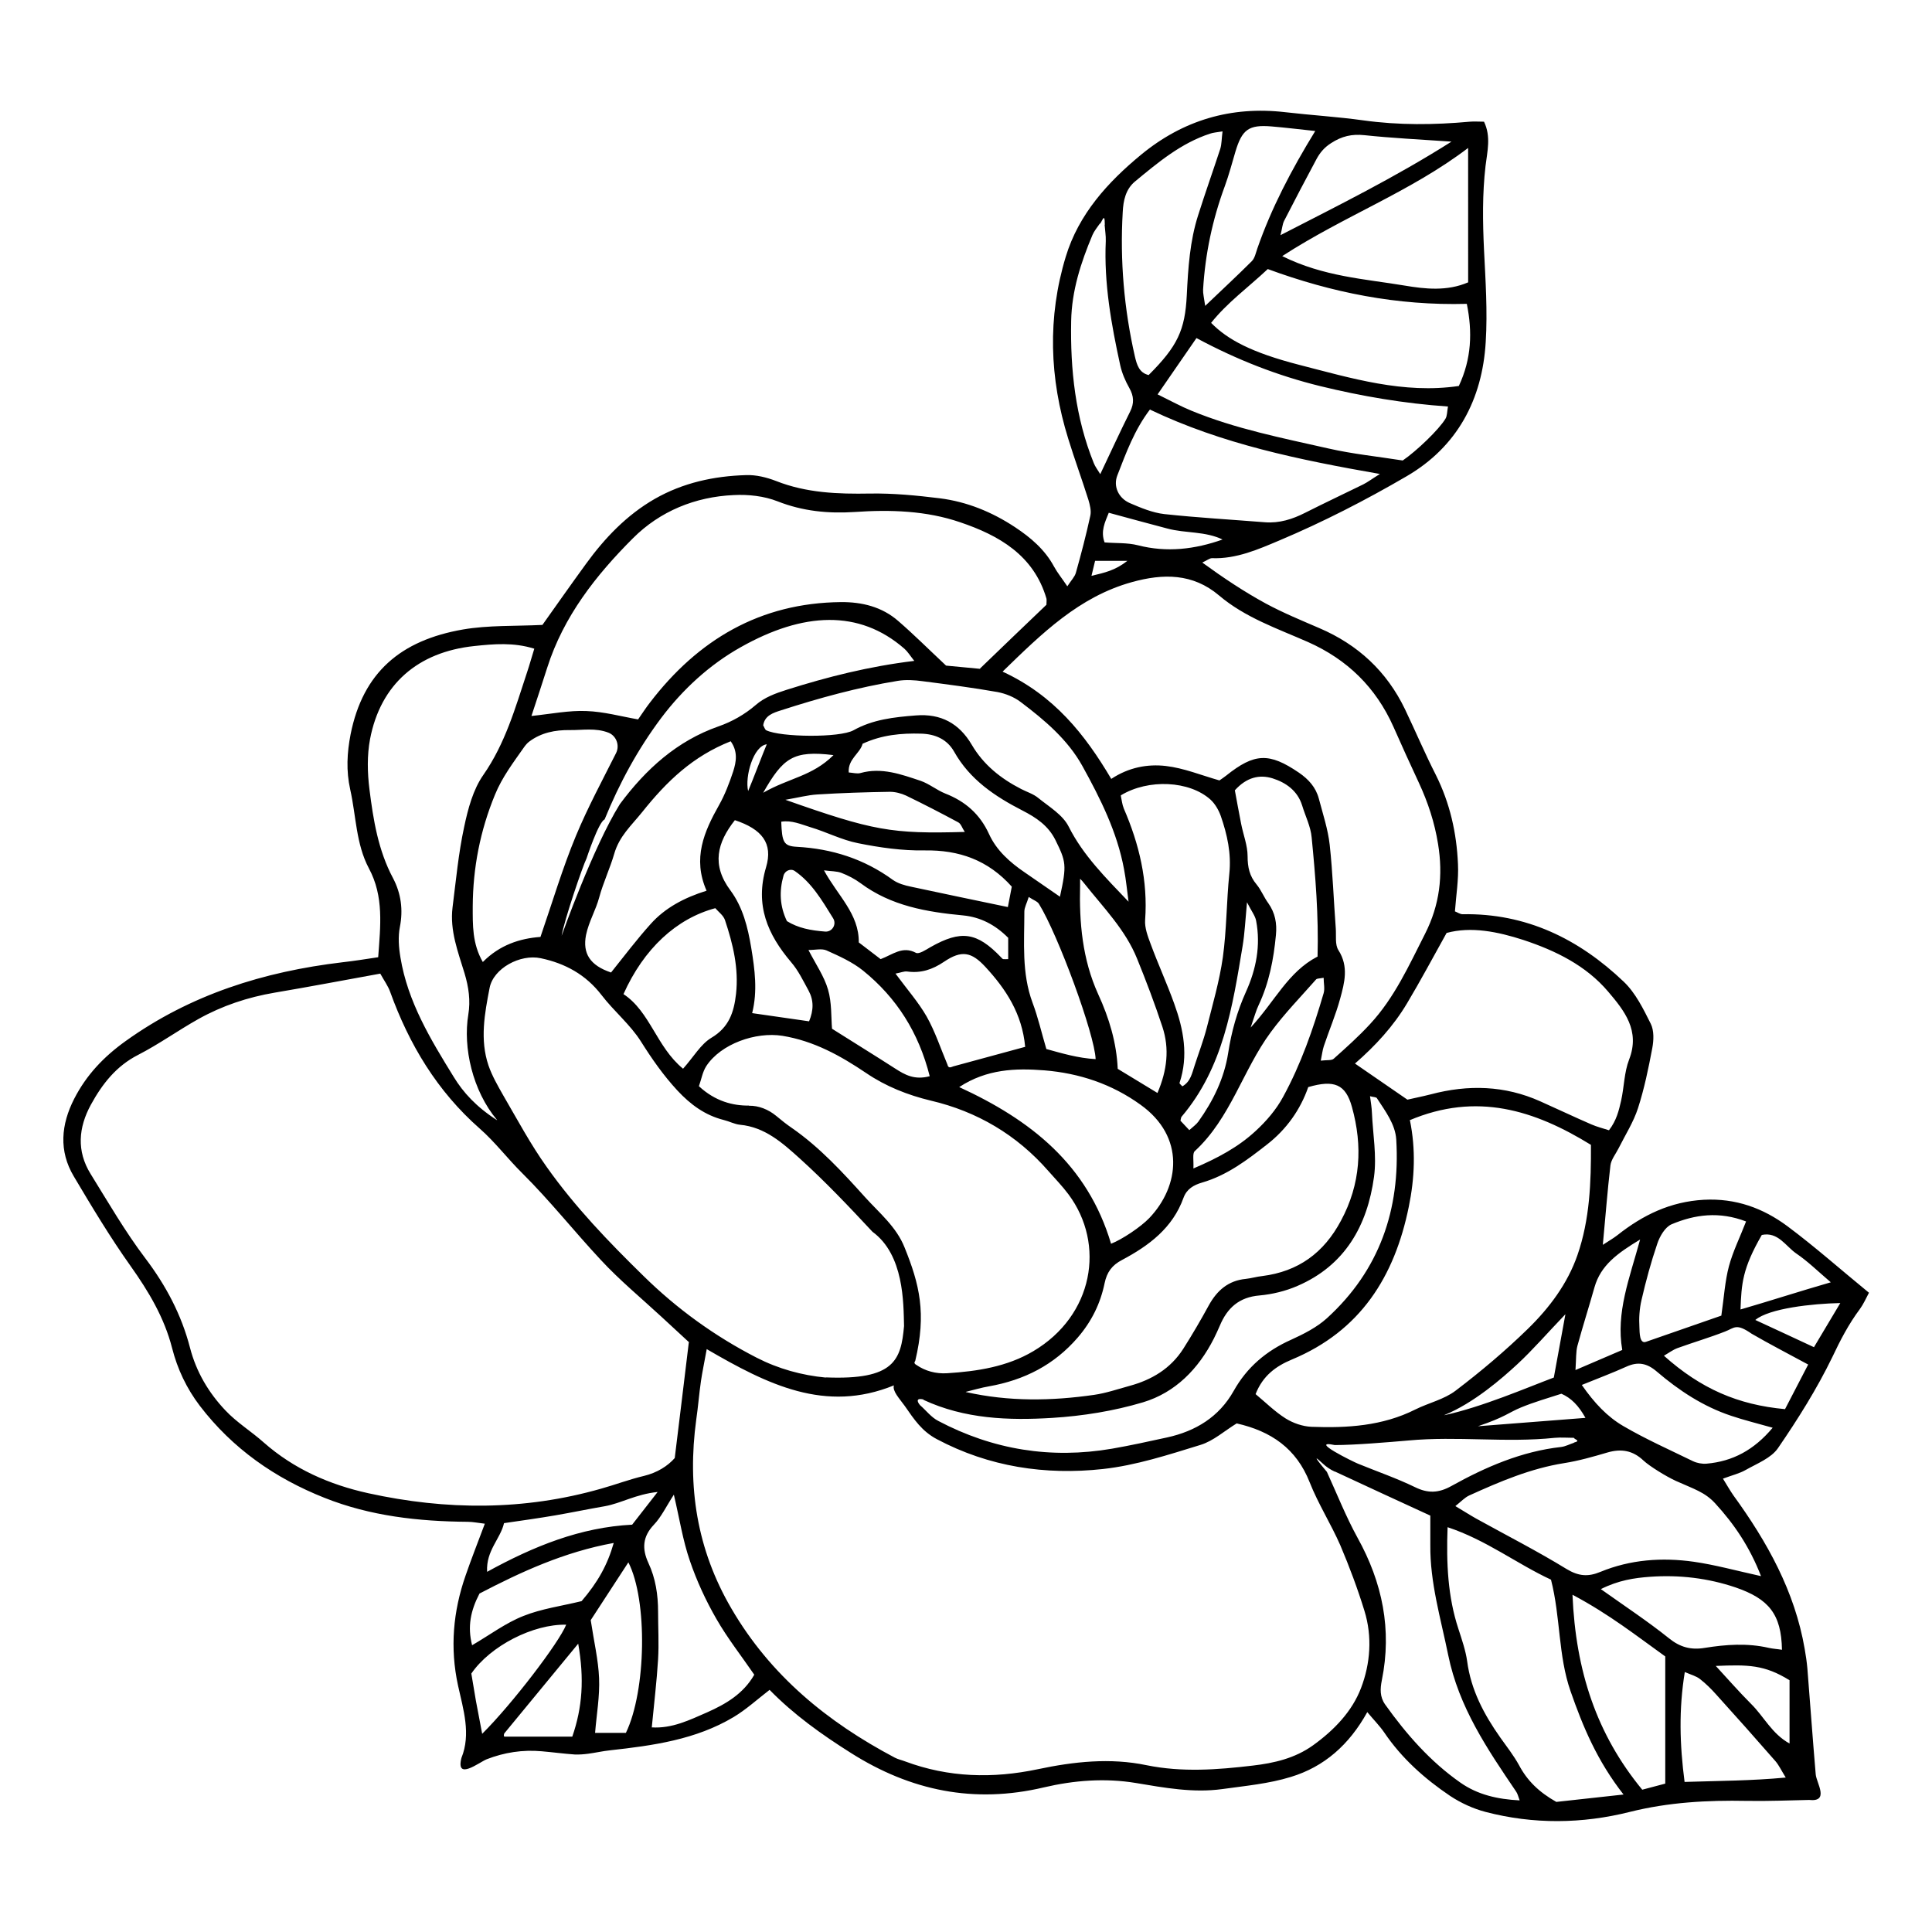
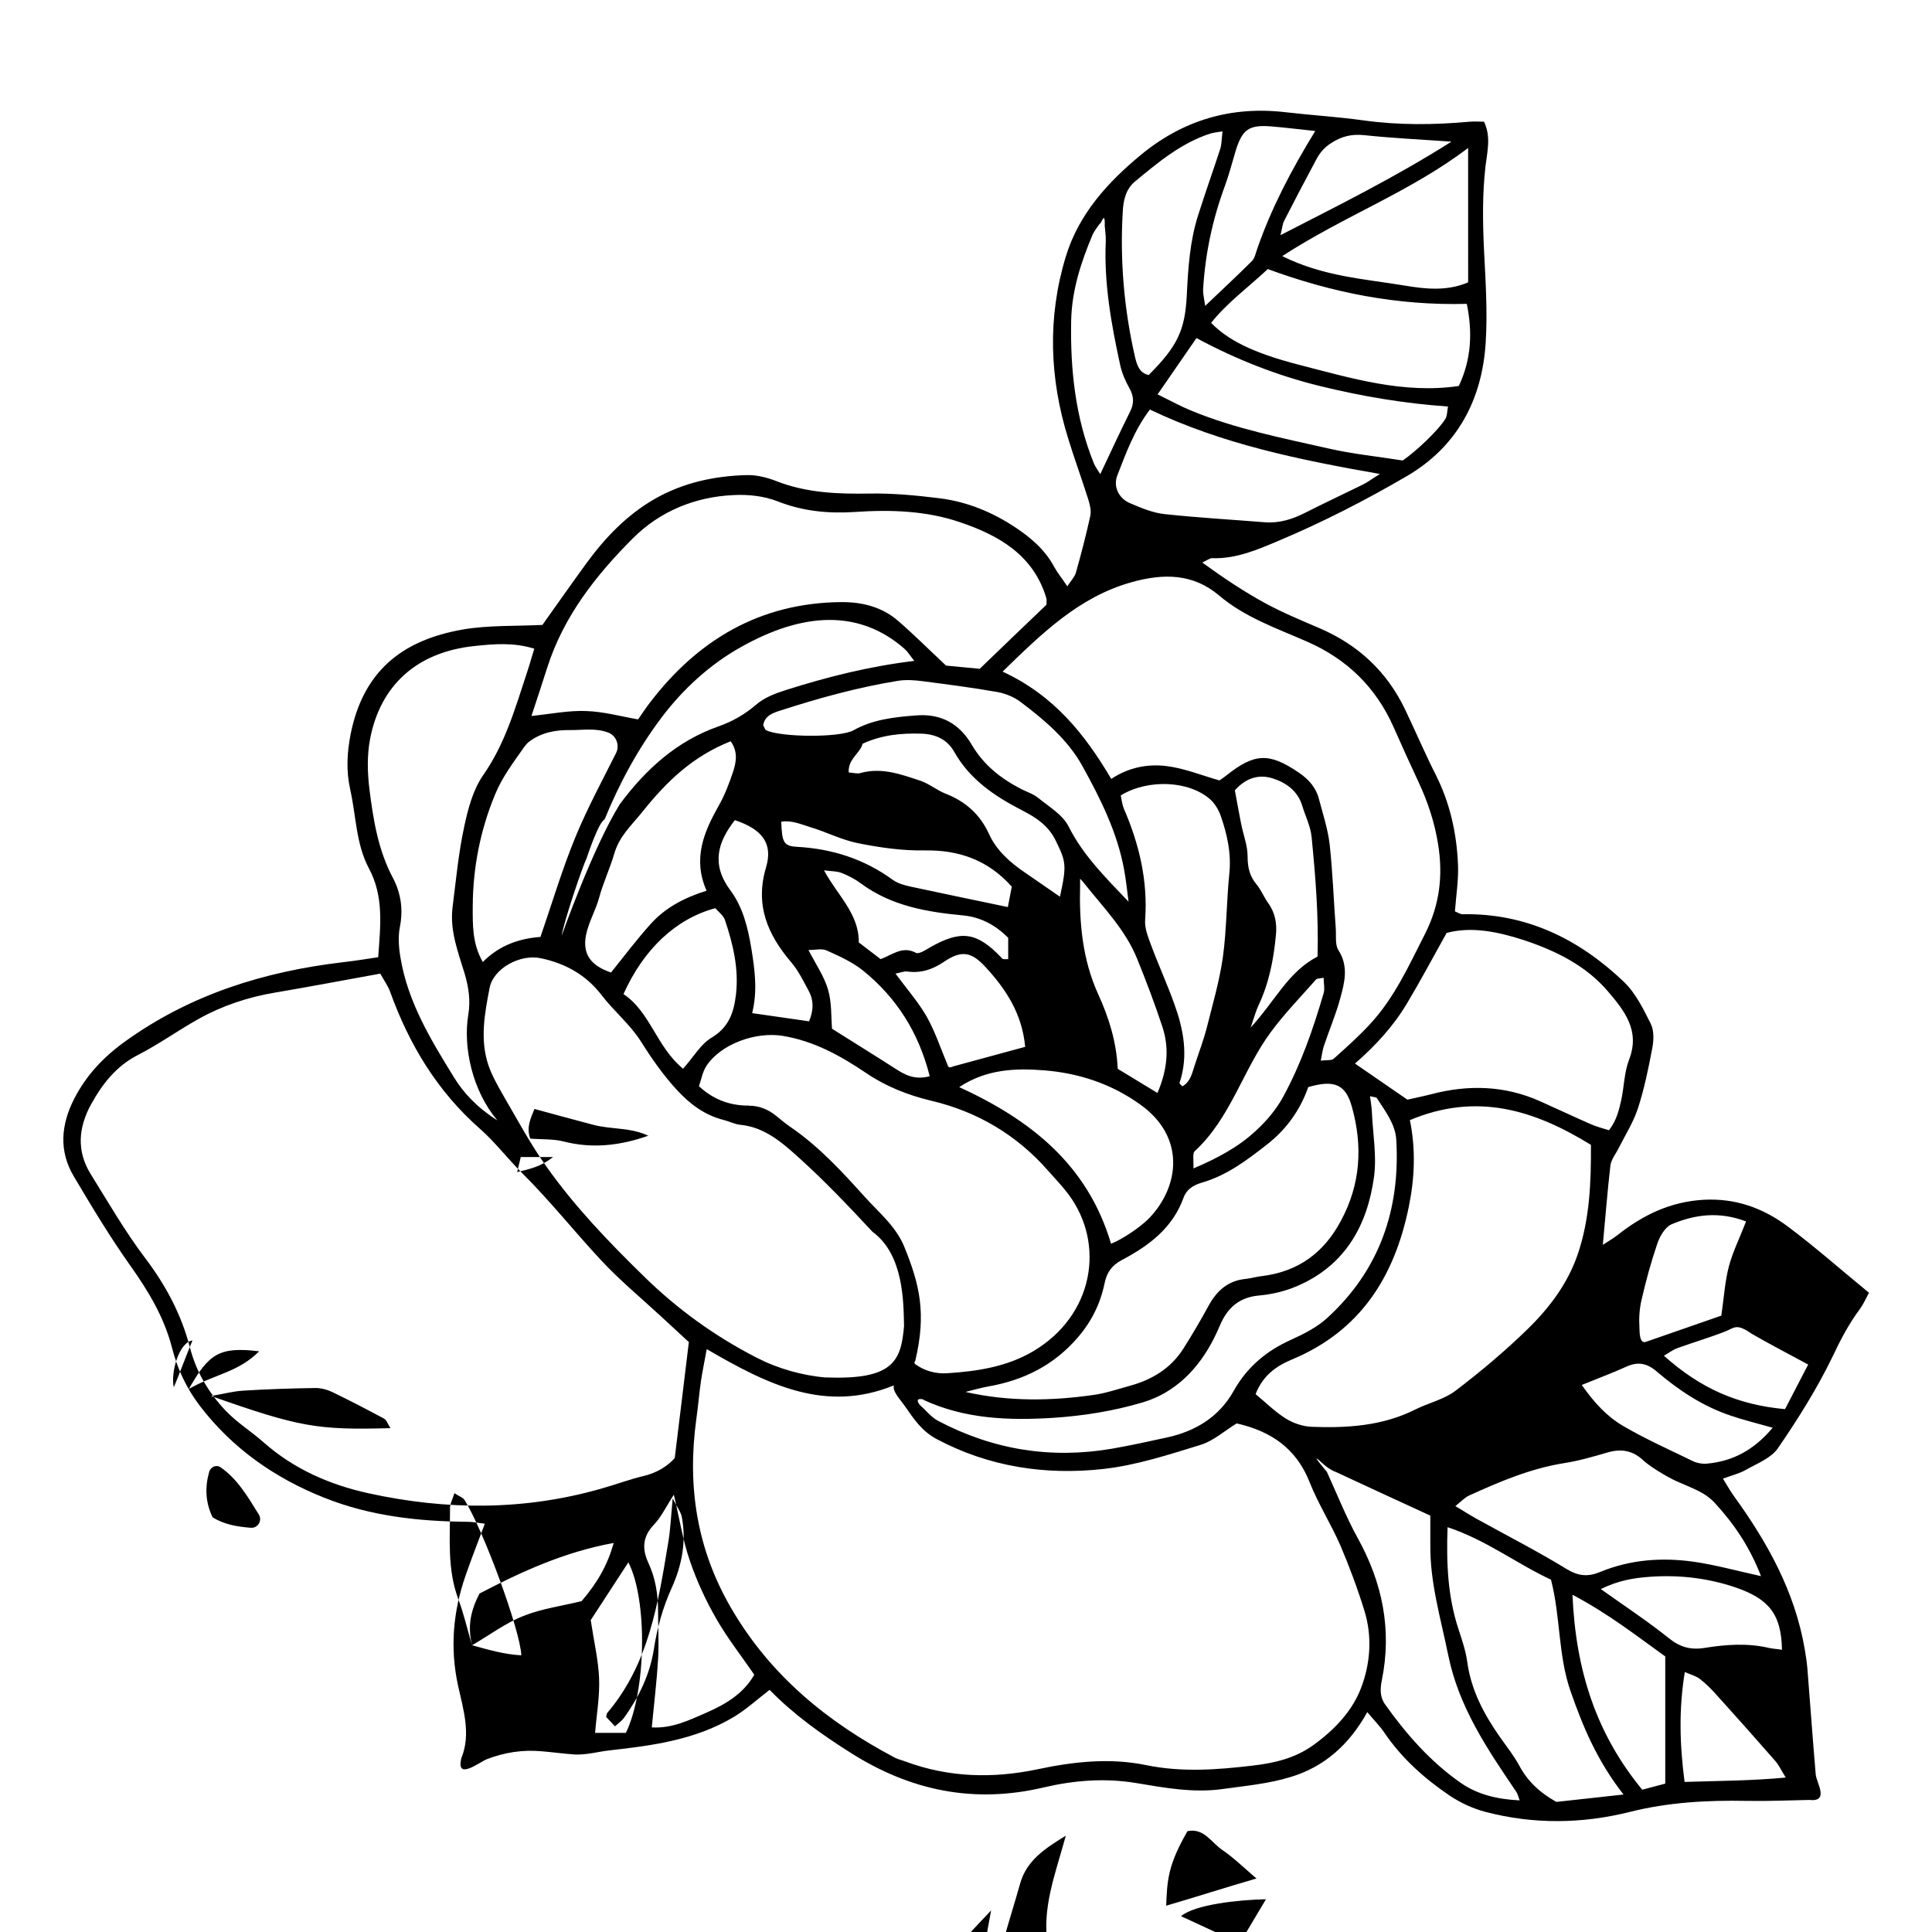
<svg xmlns="http://www.w3.org/2000/svg" fill="#000000" width="800px" height="800px" version="1.1" viewBox="144 144 512 512">
-   <path d="m244.22 397.73c0.605-8.414 1.562-16.121-2.469-23.629-3.426-6.449-3.375-13.906-4.938-20.859-1.109-4.988-0.855-9.723 0.102-14.66 3.273-16.375 13.25-24.887 29.773-27.762 6.75-1.16 13.805-0.855 21.059-1.211 3.578-5.039 7.508-10.629 11.539-16.172 4.988-6.852 10.781-12.949 18.238-17.23 7.508-4.281 15.668-6.047 24.184-6.297 2.672-0.102 5.492 0.605 7.961 1.562 8.062 3.176 16.375 3.477 24.887 3.324 6.144-0.102 12.395 0.504 18.488 1.258 7.203 0.906 13.855 3.629 19.949 7.656 4.18 2.769 7.91 5.945 10.328 10.43 0.906 1.664 2.117 3.125 3.527 5.238 1.059-1.613 1.965-2.519 2.266-3.578 1.41-4.988 2.719-10.027 3.828-15.113 0.301-1.309-0.102-2.871-0.504-4.231-1.715-5.441-3.68-10.781-5.34-16.172-4.988-16.02-5.543-32.195-0.656-48.266 3.426-11.285 11.133-19.75 20-27.055 11.082-9.117 23.832-12.898 38.137-11.234 6.902 0.805 13.855 1.211 20.707 2.168 9.422 1.309 18.793 1.211 28.215 0.352 1.16-0.102 2.367 0 3.777 0 1.914 3.981 0.855 7.91 0.402 11.738-0.855 7.406-0.754 14.762-0.402 22.219 0.402 8.16 0.957 16.324 0.453 24.434-0.906 15.266-7.559 27.762-20.957 35.57-10.883 6.348-22.168 12.141-33.754 17.027-5.492 2.316-11.387 4.938-17.836 4.684-0.605 0-1.258 0.555-2.57 1.16 5.691 4.133 11.133 7.758 16.879 10.883 4.586 2.469 9.371 4.434 14.156 6.5 10.227 4.383 17.836 11.438 22.672 21.461 2.769 5.793 5.289 11.738 8.211 17.48 3.727 7.457 5.492 15.367 5.844 23.578 0.203 4.133-0.504 8.312-0.805 12.543 0.656 0.25 1.359 0.754 2.016 0.754 16.879-0.301 30.832 6.551 42.723 17.887 3.125 2.973 5.188 7.203 7.152 11.133 0.906 1.812 0.805 4.383 0.402 6.5-1.008 5.34-2.117 10.73-3.777 15.871-1.211 3.727-3.375 7.106-5.141 10.629-0.754 1.512-1.965 2.973-2.168 4.535-0.805 6.801-1.309 13.652-2.016 21.059 1.359-0.906 2.719-1.664 3.879-2.57 6.75-5.34 14.008-8.867 22.871-9.371 8.465-0.453 15.719 2.215 22.168 7.004 7.305 5.441 14.156 11.539 21.613 17.633-0.805 1.512-1.461 3.023-2.418 4.332-2.973 3.981-5.188 8.262-7.305 12.746-4.082 8.414-9.117 16.426-14.41 24.133-1.812 2.621-5.492 4.031-8.516 5.742-1.664 0.957-3.629 1.41-6.047 2.316 1.059 1.715 1.863 3.125 2.769 4.434 8.969 12.344 16.273 25.441 18.895 40.707 0.301 1.715 0.555 3.426 0.707 5.141 0.754 9.371 1.41 18.742 2.215 28.113 0.203 2.266 3.727 7.356-1.762 6.75-5.238 0.102-10.883 0.352-16.523 0.25-10.43-0.203-20.707 0.352-30.984 2.922-12.645 3.176-25.543 3.324-38.238 0-3.273-0.855-6.551-2.367-9.371-4.231-6.801-4.586-12.848-9.977-17.48-16.828-1.211-1.762-2.769-3.324-4.484-5.391-4.785 8.664-11.438 14.508-20.254 17.18-5.844 1.812-12.09 2.367-18.188 3.223-7.707 1.059-15.316-0.352-22.871-1.613-8.211-1.359-16.426-0.707-24.383 1.16-18.488 4.383-35.316 0.906-51.137-9.117-7.758-4.887-15.164-10.176-21.562-16.727-3.324 2.57-6.246 5.238-9.523 7.203-10.027 5.996-21.363 7.559-32.746 8.816-1.965 0.203-3.879 0.656-5.793 0.906-1.16 0.152-2.367 0.25-3.578 0.203-2.922-0.203-5.844-0.605-8.766-0.855-5.039-0.453-9.875 0.301-14.559 2.117-2.016 0.805-8.262 5.793-6.699-0.352 2.57-6.348 0.504-12.797-0.906-19.195-2.168-9.977-1.309-19.648 2.016-29.172 1.512-4.383 3.223-8.715 5.09-13.703-1.812-0.203-3.176-0.504-4.535-0.504-13-0.102-25.797-1.512-37.938-6.348-13.098-5.188-24.383-13.047-33.051-24.383-3.527-4.637-5.945-9.773-7.356-15.316-2.066-8.062-6.195-14.965-10.984-21.715-5.441-7.656-10.277-15.719-15.062-23.781-4.031-6.75-3.375-13.754 0.102-20.555 3.223-6.297 7.809-11.133 13.652-15.316 17.23-12.344 36.625-18.391 57.383-20.859 3.125-0.352 6.297-0.855 9.621-1.359zm64.035-40.605c6.953-9.371 15.215-16.777 26.098-20.605 3.629-1.258 7.004-3.176 9.926-5.691 2.316-2.016 5.188-3.074 8.211-4.031 10.832-3.426 21.766-6.195 33.805-7.656-1.16-1.461-1.762-2.469-2.621-3.223-11.992-10.48-26.852-9.723-43.379-0.402-8.262 4.637-15.367 11.184-21.059 18.742-6.195 8.262-11.082 17.281-15.012 26.902-1.613 0.656-4.785 10.328-4.785 10.328-0.957 1.863-5.945 16.473-6.602 20.504 0 0 8.262-23.375 15.418-34.863zm18.391 142.63c-2.266-2.117-4.785-4.434-7.305-6.75-5.391-4.988-11.133-9.723-16.121-15.113-7.055-7.559-13.453-15.668-20.809-22.973-3.879-3.828-7.203-8.262-11.285-11.84-11.285-9.926-18.691-22.27-23.73-36.223-0.555-1.562-1.562-2.922-2.621-4.836-9.473 1.715-18.691 3.477-27.961 5.039-7.152 1.211-13.957 3.477-20.254 7.004-5.391 3.023-10.43 6.648-15.922 9.473-5.844 2.973-9.523 7.707-12.543 13.199-3.324 6.098-3.828 12.293-0.102 18.34 4.684 7.559 9.168 15.316 14.508 22.371 5.492 7.254 9.574 14.965 11.84 23.68 1.664 6.449 4.938 11.941 9.371 16.625 3.023 3.223 6.902 5.594 10.176 8.516 8.012 7.055 17.434 11.184 27.711 13.453 20.656 4.535 41.262 4.637 61.715-1.211 3.777-1.059 7.508-2.469 11.336-3.375 3.527-0.855 6.297-2.621 8.16-4.734 1.309-10.531 2.469-20.305 3.727-30.633zm4.637 1.812c-0.656 3.629-1.16 5.996-1.512 8.363-0.504 3.426-0.754 6.852-1.258 10.277-2.418 17.734 0.152 34.41 9.32 50.078 10.328 17.734 25.441 30.078 43.277 39.5 0.855 0.453 1.863 0.656 2.769 1.008 11.488 4.281 23.227 4.586 35.164 2.066 9.523-2.016 19.195-3.074 28.816-1.059 9.422 1.914 18.742 1.211 28.113 0.102 5.644-0.656 11.184-1.914 16.02-5.391 5.594-4.031 10.328-8.969 12.695-15.164 2.469-6.449 3.023-13.602 0.906-20.453-1.812-5.894-3.981-11.688-6.398-17.383-2.469-5.644-5.844-10.934-8.113-16.676-3.527-8.969-10.227-13.551-19.348-15.617-3.223 1.965-6.144 4.637-9.574 5.691-8.516 2.621-17.129 5.441-25.895 6.398-15.215 1.664-30.129-0.555-43.984-7.91-3.981-2.117-5.996-5.188-8.516-8.816-1.41-1.965-3.324-3.93-2.871-5.441-18.188 7.406-33.453-0.203-49.625-9.621zm31.539 7.457c18.188 0.754 19.949-4.586 20.758-13.602-0.152-6.144 0-18.895-8.363-24.988-6.246-6.699-12.543-13.352-19.348-19.496-4.484-4.031-9.168-8.262-15.77-8.867-1.461-0.152-2.82-0.906-4.281-1.258-4.988-1.258-8.816-4.082-12.293-7.809-3.727-4.031-6.75-8.363-9.672-13-2.82-4.484-7.152-8.012-10.43-12.293-4.18-5.441-9.672-8.414-16.121-9.773-5.441-1.16-12.543 2.672-13.551 7.859-1.309 6.75-2.621 13.703-0.301 20.555 0.957 2.769 2.469 5.391 3.93 7.961 3.727 6.398 7.254 13 11.539 18.992 7.457 10.531 16.375 19.801 25.594 28.816 8.918 8.766 18.895 15.973 29.977 21.664 5.793 2.973 11.992 4.684 18.391 5.289zm46.906-187.02c13.602 6.297 21.766 16.574 28.766 28.414 4.637-3.074 9.621-3.981 14.461-3.426 4.785 0.555 9.422 2.469 14.207 3.828 0.555-0.402 1.211-0.805 1.762-1.258 7.559-6.047 11.438-6.144 19.297-0.805 2.57 1.762 4.484 3.879 5.289 6.902 1.059 4.031 2.418 8.113 2.871 12.191 0.805 7.356 1.059 14.812 1.613 22.168 0.152 1.965-0.25 4.332 0.707 5.793 2.769 4.332 1.613 8.613 0.453 12.848-1.16 4.281-2.922 8.363-4.332 12.594-0.352 1.059-0.453 2.168-0.805 3.828 1.664-0.203 2.871 0 3.426-0.504 3.324-2.973 6.602-5.894 9.621-9.168 6.5-7.004 10.328-15.566 14.609-23.98 3.879-7.656 4.785-15.469 3.426-23.781-0.906-5.644-2.672-11.035-5.09-16.223-2.316-4.938-4.535-9.875-6.75-14.863-4.637-10.379-12.191-17.785-22.621-22.418-8.113-3.578-16.625-6.449-23.578-12.344-6.953-5.894-14.812-5.844-23.125-3.527-13.957 3.879-23.781 13.551-34.207 23.68zm-5.996-0.855c5.996-5.793 11.84-11.387 17.582-16.879 0-0.707 0.102-1.211 0-1.664-3.375-11.488-12.594-16.727-22.871-20.203-8.969-3.074-18.488-3.375-27.961-2.719-7.004 0.453-13.754-0.203-20.402-2.82-3.578-1.41-7.758-1.863-11.637-1.664-10.227 0.453-19.547 4.281-26.703 11.438-9.824 9.824-18.391 20.707-22.723 34.309-1.309 4.133-2.672 8.211-4.18 12.797 5.289-0.555 9.977-1.512 14.559-1.309 4.586 0.152 9.117 1.41 13.703 2.215 1.16-1.664 2.066-3.074 3.125-4.434 12.746-16.676 29.223-26.449 50.633-26.652 5.594-0.051 10.883 1.258 15.164 4.988 4.082 3.527 7.859 7.305 12.695 11.84l9.02 0.855zm-61.262 115.88c2.621-0.051 5.188 1.008 7.203 2.672 1.461 1.211 2.769 2.266 4.18 3.223 7.406 5.141 13.453 11.738 19.398 18.34 3.777 4.18 8.312 7.859 10.48 13.352 3.93 9.723 5.844 17.383 2.82 30.027-0.051 0.152-0.605 0.605 0.352 1.109 2.266 1.562 5.09 2.367 8.113 2.168 7.961-0.504 15.871-1.715 22.824-5.844 15.922-9.422 19.195-28.312 9.32-41.562-1.613-2.168-3.527-4.133-5.34-6.195-8.363-9.574-18.895-15.77-31.137-18.641-6.098-1.461-11.941-3.777-17.129-7.305-6.801-4.586-13.855-8.516-22.219-9.875-7.055-1.109-16.273 2.117-20.152 8.012-1.008 1.562-1.309 3.527-1.965 5.34 4.332 4.031 9.07 5.188 13.25 5.141zm175.18 3.879c1.562 7.707 1.258 15.266-0.301 22.871-3.777 18.59-12.848 32.949-30.984 40.508-4.231 1.762-7.707 4.281-9.621 9.168 2.621 2.168 5.09 4.637 7.961 6.449 2.016 1.258 4.535 2.117 6.852 2.215 9.422 0.352 18.793-0.203 27.508-4.586 3.527-1.762 7.656-2.672 10.68-4.988 6.699-5.09 13.148-10.531 19.145-16.375 5.691-5.543 10.531-11.992 13.148-19.547 3.273-9.422 3.629-19.297 3.578-29.223-14.965-9.219-30.277-14.055-48.113-6.5zm-117.69 71.996c11.438 2.57 22.723 2.367 33.957 0.754 3.176-0.453 6.246-1.512 9.371-2.367 5.945-1.613 10.934-4.586 14.309-9.875 2.367-3.727 4.637-7.609 6.75-11.488 2.168-3.93 5.141-6.551 9.773-7.004 1.461-0.152 2.922-0.605 4.383-0.754 9.574-1.211 16.324-6.144 20.859-14.66 5.238-9.723 5.793-19.801 2.922-30.129-1.664-6.047-4.684-7.305-11.586-5.289-2.066 5.945-5.742 11.184-10.934 15.215-5.289 4.133-10.578 8.16-17.18 10.078-2.266 0.656-4.082 1.715-4.938 4.031-2.871 8.012-9.168 12.695-16.273 16.473-2.719 1.41-4.031 3.273-4.637 6.144-1.109 5.391-3.426 10.125-7.106 14.41-6.297 7.305-14.207 11.285-23.527 12.949-2.066 0.352-4.082 0.957-6.144 1.461zm-124.24-72.094c-6.5-7.758-9.07-19.195-7.609-27.961 0.605-3.68 0.102-7.254-1.008-10.934-1.715-5.644-3.93-11.285-3.176-17.434 0.906-7.106 1.562-14.309 3.074-21.312 1.008-4.785 2.367-9.926 5.09-13.805 5.793-8.312 8.465-17.734 11.539-27.055 0.707-2.066 1.258-4.18 1.965-6.398-5.492-1.715-10.68-1.258-15.871-0.707-14.965 1.562-24.887 10.125-27.66 24.688-0.805 4.281-0.707 8.918-0.152 13.301 1.008 8.062 2.316 16.172 6.246 23.527 2.117 4.031 2.719 8.363 1.812 12.949-0.504 2.57-0.301 5.391 0.152 8.062 1.914 11.738 8.012 21.766 14.105 31.641 2.519 4.133 5.945 7.91 11.488 11.488zm241.27-5.391c1.461-0.352 3.828-0.805 6.195-1.41 9.875-2.621 19.598-2.367 29.02 1.863 4.535 2.016 8.969 4.133 13.504 6.098 1.512 0.656 3.125 1.059 4.684 1.562 2.016-2.621 2.621-5.238 3.223-7.859 0.805-3.629 0.805-7.508 2.117-10.883 2.973-7.656-1.258-12.949-5.543-17.984-5.894-6.953-13.957-10.883-22.469-13.703-6.852-2.215-13.855-3.629-20.355-1.863-3.68 6.602-6.953 12.746-10.48 18.641-3.629 6.098-8.414 11.285-13.805 15.973 4.637 3.176 8.867 6.098 13.906 9.574zm57.332 184.24c-7.106-9.07-10.832-18.086-14.105-27.457-3.324-9.523-2.621-19.547-5.188-29.574-9.02-4.18-17.18-10.531-27.406-13.906-0.352 9.574 0.051 18.391 2.871 26.953 0.906 2.82 1.914 5.691 2.316 8.566 1.008 7.609 4.434 14.055 8.766 20.203 1.715 2.418 3.578 4.785 4.988 7.356 2.168 4.082 5.238 7.106 9.875 9.723l17.887-1.965zm-185.6-104.79c-1.914-0.453-1.762 0.504-0.906 1.512 1.613 1.41 2.973 3.223 4.836 4.18 14.508 7.656 29.875 10.125 46.047 7.356 4.887-0.855 9.723-1.914 14.559-2.973 7.609-1.664 13.805-5.441 17.684-12.344 3.527-6.297 8.664-10.629 15.215-13.551 3.324-1.512 6.801-3.273 9.473-5.691 13.957-12.695 19.496-28.867 18.391-47.359-0.25-4.082-2.922-7.559-5.141-10.984-0.203-0.301-0.906-0.25-1.812-0.504 0.203 1.562 0.453 2.973 0.504 4.383 0.25 5.644 1.309 11.438 0.555 16.977-1.762 12.898-7.656 23.477-20.305 28.918-3.125 1.359-6.648 2.215-10.027 2.519-5.441 0.453-8.566 3.324-10.531 8.012-0.504 1.16-1.008 2.266-1.562 3.375-4.082 8.062-10.227 14.359-18.793 16.93-7.758 2.316-15.973 3.629-24.082 4.133-11.539 0.707-23.176 0.301-34.109-4.785zm221.98 46.855c-3.023-7.809-7.152-13.855-12.141-19.297-2.769-3.023-5.691-3.828-10.379-5.945-2.57-1.16-7.055-3.93-8.664-5.441-2.82-2.672-5.894-3.176-9.523-2.117-3.777 1.109-7.609 2.215-11.488 2.82-8.867 1.41-17.027 4.887-25.141 8.566-1.211 0.555-2.215 1.664-3.68 2.82 2.215 1.309 3.828 2.367 5.543 3.324 8.012 4.434 16.121 8.566 23.93 13.352 3.176 1.914 5.691 2.117 8.969 0.754 7.961-3.273 16.324-3.879 24.789-2.672 5.594 0.805 11.035 2.316 17.887 3.828zm-112.95-27.711c-1.211-0.555-2.316-1.309-3.273-2.215-1.512-1.41-3.023-2.719 1.16 2.266 2.672 5.844 5.039 11.84 8.113 17.434 6.602 11.891 9.168 24.383 6.449 37.785-0.453 2.266-0.555 4.383 0.855 6.398 5.644 7.91 11.992 15.164 20 20.758 4.535 3.176 9.773 4.383 15.668 4.684-0.402-1.109-0.555-1.812-0.957-2.367-7.609-11.234-15.164-22.32-17.984-36.172-1.965-9.672-4.836-19.145-4.734-29.172v-7.758c-8.664-3.981-16.977-7.809-25.293-11.688zm-32.746-304.4c4.332 4.383 10.629 7.809 23.328 11.082 13.754 3.527 27.609 7.758 42.27 5.594 3.375-7.203 3.629-14.309 2.117-21.766-18.438 0.504-35.77-2.973-52.75-9.219-5.141 4.836-10.73 8.867-15.012 14.258zm-21.914 153.46c-0.402-2.922-0.656-5.844-1.211-8.715-1.812-9.824-6.246-18.691-11.035-27.355-3.879-7.004-10.027-12.191-16.375-16.977-1.715-1.309-3.981-2.215-6.098-2.621-6.551-1.16-13.199-2.016-19.801-2.871-2.215-0.301-4.484-0.453-6.648-0.102-10.531 1.715-20.809 4.535-30.934 7.809-2.066 0.656-4.332 1.359-4.734 3.981 0.301 0.504 0.453 1.109 0.805 1.309 3.828 1.863 19.496 2.016 23.125 0 5.141-2.871 10.73-3.477 16.473-3.93 6.699-0.555 11.539 2.117 14.863 7.758 3.125 5.34 7.707 8.969 13.098 11.738 1.562 0.805 3.273 1.309 4.586 2.418 2.871 2.316 6.449 4.434 8.012 7.559 3.828 7.609 9.773 13.504 15.922 19.949zm-155.88 9.27c3.176-9.219 5.844-18.238 9.422-26.852 3.125-7.508 7.004-14.711 10.629-21.914 1.008-2.016 0.102-4.535-1.965-5.391-3.426-1.359-6.953-0.656-10.328-0.707-3.777-0.051-7.508 0.656-10.68 3.023-0.555 0.402-1.008 0.957-1.41 1.512-2.82 4.031-5.793 7.91-7.707 12.594-3.93 9.523-5.844 19.398-5.894 29.625 0 4.836-0.152 9.824 2.672 14.711 4.484-4.535 9.824-6.246 15.266-6.648zm153.81-37.484c0.25 1.109 0.352 2.316 0.805 3.426 4.082 9.422 6.398 19.145 5.644 29.523-0.152 2.066 0.707 4.332 1.461 6.348 1.965 5.34 4.332 10.48 6.246 15.82 2.469 6.801 3.828 13.805 1.41 21.008-0.051 0.203 0.453 0.555 0.754 0.906 2.215-1.258 2.57-3.527 3.273-5.594 1.059-3.273 2.316-6.551 3.176-9.875 1.562-6.195 3.375-12.395 4.281-18.742 1.008-7.305 0.957-14.762 1.715-22.168 0.555-5.34-0.555-10.328-2.266-15.266-0.555-1.562-1.512-3.223-2.719-4.332-5.594-5.039-16.473-5.543-23.73-1.16zm7.758-102.38c-4.18 5.492-6.348 11.539-8.664 17.48-1.16 2.922 0.301 6.047 3.273 7.356 2.922 1.258 6.047 2.57 9.168 2.922 8.867 0.957 17.785 1.461 26.652 2.168 3.828 0.301 7.305-0.805 10.68-2.519 5.09-2.57 10.227-4.988 15.367-7.508 1.211-0.605 2.316-1.461 4.434-2.769-21.562-3.777-41.867-7.961-60.859-17.027zm-10.328 221.12c2.871-1.109 7.859-4.434 10.125-6.801 8.062-8.465 9.574-21.512-2.316-30.027-7.609-5.492-16.223-8.363-25.492-9.117-7.656-0.605-15.266-0.352-22.57 4.434 18.844 8.664 34.008 20.453 40.254 41.562zm12.293-225.1c3.68 1.812 6.246 3.223 8.969 4.332 11.738 4.836 24.133 7.254 36.375 10.027 6.398 1.461 12.949 2.117 19.648 3.176 3.68-2.519 9.621-8.211 11.336-11.082 0.453-0.754 0.402-1.812 0.656-3.223-11.688-0.805-22.824-2.719-33.805-5.391-11.285-2.769-22.066-6.953-32.848-12.746-3.273 4.785-6.5 9.371-10.328 14.965zm-144.84 153.26c3.629-4.535 6.902-8.867 10.531-12.898 3.828-4.281 8.867-6.953 14.812-8.816-3.777-8.566-0.656-15.668 3.324-22.723 1.562-2.769 2.719-5.844 3.727-8.867 0.805-2.519 1.309-5.238-0.656-8.012-10.027 3.981-16.879 10.531-23.477 18.793-2.922 3.629-6.047 6.348-7.406 11.082-1.008 3.527-2.973 7.809-3.93 11.387-0.957 3.578-2.769 6.449-3.527 10.078-0.957 4.887 1.059 8.062 6.602 9.926zm142.53-158.4c7.609-7.609 9.621-11.84 10.078-21.16 0.352-7.152 0.805-14.309 3.023-21.211 1.863-5.894 3.93-11.688 5.844-17.531 0.402-1.309 0.352-2.769 0.605-4.637-1.512 0.25-2.469 0.301-3.324 0.605-7.707 2.519-13.805 7.656-19.902 12.695-2.469 2.066-3.074 5.09-3.223 8.062-0.754 12.898 0.352 25.695 3.223 38.289 0.504 2.117 1.109 4.383 3.727 4.938zm84.641-60.156c-15.215 11.586-32.797 17.984-49.273 28.668 10.934 5.441 21.914 6.047 32.445 7.809 5.391 0.906 11.234 1.562 16.828-0.855l-0.008-35.613zm-216.39 418.57c5.441 0.352 10.078-1.965 14.711-3.981 4.988-2.215 9.621-4.938 12.496-9.977-3.426-4.988-7.106-9.672-10.027-14.762-2.82-4.887-5.238-10.125-7.055-15.469-1.863-5.391-2.719-11.082-4.231-17.48-2.066 3.176-3.324 5.894-5.289 7.961-3.023 3.176-3.176 6.398-1.461 10.125 1.914 4.082 2.57 8.465 2.57 12.949 0 4.18 0.25 8.414 0 12.594-0.352 5.844-1.059 11.637-1.664 17.984zm176.48-204.2c0.301-11.035-0.555-21.363-1.562-31.641-0.25-2.871-1.664-5.644-2.519-8.465-1.211-3.93-4.332-6.098-7.859-7.203-3.426-1.059-6.852-0.301-9.977 3.176 0.504 2.719 1.059 5.793 1.664 8.867 0.555 2.871 1.715 5.742 1.715 8.613 0 2.871 0.504 5.238 2.367 7.457 1.258 1.512 1.965 3.426 3.125 4.988 1.812 2.57 2.316 5.34 2.016 8.414-0.605 6.449-1.812 12.695-4.586 18.59-0.656 1.359-1.059 2.871-2.117 5.945 6.551-7.106 9.875-14.711 17.684-18.793zm-168.17 29.676c2.871-3.223 4.684-6.5 7.508-8.211 4.684-2.769 5.996-6.75 6.551-11.637 0.754-6.801-0.805-13.199-2.922-19.547-0.402-1.258-1.762-2.215-2.57-3.176-10.328 2.769-18.941 10.73-24.336 22.773 7.055 4.637 8.766 14.008 15.77 19.75zm235.73 139.4c0.855 20.203 6.398 36.98 18.488 51.641l6.098-1.613v-33.703c-7.457-5.34-14.762-11.133-24.535-16.324zm-135.83-185c1.863-8.465 1.613-9.32-1.211-15.062-1.914-3.828-5.141-5.945-8.664-7.758-7.356-3.777-14.008-8.211-18.188-15.668-1.863-3.273-5.039-4.637-8.715-4.734-5.238-0.152-10.379 0.301-15.516 2.672-0.656 2.57-3.93 4.031-3.68 7.609 1.211 0.102 2.266 0.402 3.125 0.152 5.594-1.562 10.781 0.352 15.922 2.066 2.316 0.805 4.281 2.469 6.551 3.375 5.289 2.066 9.168 5.441 11.586 10.73 1.965 4.332 5.543 7.508 9.473 10.176 3.125 2.168 6.246 4.332 9.27 6.398zm138.3 129.38c3.324 4.785 6.75 8.414 10.984 10.883 5.945 3.477 12.293 6.297 18.488 9.32 1.059 0.504 2.418 0.754 3.578 0.656 6.953-0.605 12.594-3.629 17.531-9.523-4.082-1.16-7.609-2.016-11.035-3.176-7.406-2.469-13.805-6.699-19.648-11.688-2.621-2.266-5.039-2.719-8.113-1.309-3.578 1.613-7.305 3.023-11.789 4.836zm36.98-18.391c0.707-4.887 0.957-9.117 2.016-13.098 1.059-3.93 2.922-7.656 4.535-11.84-7.106-2.719-13.551-1.863-19.75 0.754-1.715 0.754-3.125 3.176-3.777 5.141-1.664 4.887-3.023 9.875-4.18 14.914-0.555 2.367-0.707 4.887-0.555 7.305 0.051 1.258 0 4.434 1.762 3.777 6.902-2.418 13.402-4.637 20-6.953zm-107.62-313.92c-4.281-0.453-7.91-0.906-11.586-1.211-6.047-0.504-7.809 0.805-9.574 6.699-0.906 3.074-1.715 6.144-2.82 9.168-3.273 8.867-5.188 17.984-5.742 27.355-0.051 1.059 0.25 2.168 0.555 4.332 4.637-4.434 8.566-8.062 12.344-11.84 0.805-0.805 1.059-2.168 1.461-3.324 3.727-10.73 8.969-20.758 15.367-31.188zm75.621 386.37c6.602 4.684 12.543 8.613 18.086 13.047 2.973 2.418 5.894 3.176 9.523 2.57 5.644-0.906 11.285-1.309 16.977 0 1.109 0.25 2.266 0.301 3.477 0.504-0.152-9.473-3.527-13.504-12.293-16.523-7.305-2.469-14.914-3.375-22.672-2.82-4.133 0.301-8.312 0.906-13.047 3.273zm-137.94-188.22v1.715c-0.25 9.926 0.605 19.648 4.785 28.867 2.922 6.348 4.887 12.898 5.188 19.801 3.477 2.117 6.801 4.133 10.531 6.398 2.57-5.996 3.223-11.738 1.309-17.531-2.016-6.098-4.281-12.09-6.699-18.035-3.074-7.656-8.918-13.551-13.957-19.902-0.102-0.102-1.008-1.309-1.258-1.309zm6.551-173.36c0-3.777-0.906-0.152-1.359-0.203-0.656 0.957-1.461 1.914-1.914 2.973-3.074 7.305-5.492 14.762-5.644 22.773-0.25 12.898 1.109 25.594 5.996 37.684 0.352 0.906 1.008 1.762 1.715 2.922 2.82-5.945 5.289-11.336 7.91-16.574 1.109-2.215 1.008-4.082-0.203-6.246-1.059-1.863-1.965-3.981-2.418-6.047-2.367-10.832-4.332-21.715-3.828-32.898 0.051-1.41-0.203-2.871-0.301-4.281zm-21.109 217.9c-0.805-8.766-5.09-15.266-10.531-21.16-3.68-3.981-6.297-4.535-10.984-1.359-3.074 2.066-6.098 3.074-9.773 2.57-0.805-0.102-1.664 0.301-3.074 0.555 3.125 4.231 6.098 7.609 8.262 11.387 2.266 4.031 3.727 8.516 5.492 12.695 0.25 1.258 1.16 0.605 1.562 0.504 6.144-1.664 12.293-3.324 19.094-5.188zm-57.281-6.699c1.258-3.023 1.258-5.644-0.102-8.16-1.41-2.57-2.719-5.34-4.637-7.559-6.246-7.356-9.621-15.113-6.648-25.141 1.914-6.398-1.109-10.125-8.262-12.496-4.684 5.945-6.246 11.84-1.16 18.641 3.273 4.434 4.586 9.723 5.492 15.164 0.957 5.793 1.715 11.488 0.25 17.332l15.062 2.168zm101.87 38.945c6.5-2.769 11.891-5.691 16.426-9.875 2.871-2.621 5.543-5.742 7.356-9.117 4.734-8.664 7.961-17.984 10.73-27.457 0.352-1.211 0-2.621 0-4.082-1.109 0.203-1.762 0.152-2.016 0.453-4.031 4.586-8.363 9.02-11.992 13.957-7.406 10.027-10.629 22.773-20.152 31.539-0.656 0.605-0.25 2.469-0.352 4.535zm-69.879-24.434c-2.922-11.586-8.766-20.809-17.684-28.012-2.82-2.266-6.297-3.828-9.672-5.34-1.258-0.555-3.023-0.102-4.785-0.102 2.016 3.879 4.18 7.004 5.188 10.48 1.008 3.426 0.805 7.254 1.059 10.379 5.894 3.727 11.387 7.106 16.777 10.578 2.519 1.613 5.039 3.074 9.07 2.016zm232.76 76.379c-5.492-2.973-10.277-5.441-14.965-8.16-4.133-2.871-4.535-1.512-7.055-0.555-4.133 1.613-8.414 2.871-12.594 4.383-1.211 0.453-2.266 1.258-3.578 2.016 9.824 8.766 19.598 13 32.094 14.156 1.965-3.777 3.981-7.656 6.144-11.84zm-211-126.61c-6.297-7.055-13.957-9.773-23.176-9.621-5.844 0.102-11.84-0.754-17.582-1.914-4.332-0.855-8.363-2.973-12.594-4.231-2.469-0.754-4.988-1.914-7.758-1.461 0.203 5.391 0.605 6.449 4.082 6.648 9.371 0.504 17.887 3.223 25.492 8.766 1.359 0.957 3.125 1.461 4.836 1.812 8.363 1.812 16.777 3.527 25.645 5.391l1.059-5.492zm116.63-197.45c-8.867-0.605-16.02-0.957-23.176-1.715-3.324-0.352-5.996 0.25-8.867 2.117-1.812 1.16-2.922 2.519-3.828 4.18-2.922 5.441-5.793 10.934-8.613 16.426-0.453 0.906-0.504 2.066-0.957 3.777 15.469-7.961 30.277-15.266 45.395-24.836zm-218.91 421.69c5.391-11.133 5.793-35.164 0.656-45.191l-9.977 15.316c0.855 5.691 2.016 10.531 2.215 15.367 0.203 4.785-0.656 9.574-1.059 14.508zm101.27-210.74c-3.426-3.426-7.305-5.441-11.891-5.894-9.672-0.906-19.094-2.519-27.156-8.516-1.562-1.16-3.324-2.066-5.141-2.769-1.211-0.453-2.621-0.402-4.586-0.656 3.629 6.699 9.32 11.539 9.219 19.094l5.793 4.434c3.223-1.211 5.793-3.578 9.371-1.664 0.805 0.402 2.621-0.805 3.828-1.512 8.113-4.586 12.293-4.031 18.742 2.719 0.152 0.203 0.352 0.402 0.555 0.453 0.402 0.051 0.805 0 1.309 0v-5.691zm179.3 223.74c9.422-0.301 17.633-0.301 26.801-1.16-1.211-1.965-1.812-3.273-2.719-4.332-5.188-5.945-10.43-11.84-15.719-17.684-1.309-1.461-2.719-2.871-4.281-4.082-1.008-0.805-2.418-1.16-4.031-1.863-1.613 9.926-1.359 19.145-0.051 29.172zm-321.33-36.223c4.684-2.719 8.867-5.894 13.602-7.758 4.785-1.914 10.027-2.621 15.418-3.93 4.281-4.988 6.852-9.574 8.516-15.418-13.098 2.367-24.637 7.707-35.57 13.402-2.367 4.535-3.223 8.766-1.965 13.703zm152.2-158c4.031 1.109 8.363 2.418 13.047 2.672-0.25-6.551-9.977-33-15.012-41.109-0.402-0.707-1.461-1.008-2.719-1.863-0.504 1.664-1.16 2.769-1.16 3.879 0 8.113-0.754 16.273 2.168 24.133 1.461 3.879 2.367 7.91 3.68 12.344zm139.81 104.29c2.016-0.504 0-0.855 0-1.258-1.715 0-3.426-0.152-5.09 0-13 1.359-25.797-0.504-38.793 0.707-5.238 0.453-14.207 1.211-19.496 1.211-7.254-1.512 5.09 4.535 6.144 4.938 5.039 2.066 10.176 3.828 15.062 6.195 3.477 1.715 6.297 1.613 9.723-0.301 9.07-5.039 18.59-9.168 29.07-10.328 1.16-0.152 2.266-0.754 3.375-1.109zm-289.29 77.133c7.859-7.809 20.305-24.082 22.219-28.867-8.715-0.203-20.102 5.594-25.141 12.949 0.402 2.316 0.805 4.785 1.211 7.203 0.504 2.621 1.008 5.238 1.664 8.766zm127.82-239.01c-0.656-0.957-0.957-2.066-1.664-2.469-4.586-2.469-9.168-4.836-13.855-7.106-1.309-0.605-2.871-1.008-4.281-1.008-6.449 0.102-12.898 0.301-19.297 0.707-2.469 0.152-4.887 0.805-8.414 1.41 23.277 8.211 28.113 9.07 47.559 8.516zm-126.56 196.13c12.395-6.801 24.688-11.789 38.441-12.496 1.965-2.519 3.879-4.988 6.75-8.664-5.844 0.605-9.723 3.023-14.008 3.777-4.383 0.754-8.715 1.664-13.098 2.418s-8.766 1.359-13.602 2.066c-0.957 4.18-4.785 7.254-4.484 12.848zm288.38-53.453 12.445-5.34c-1.715-9.926 1.914-18.941 4.734-29.27-5.996 3.629-10.43 6.801-12.09 12.645-1.461 5.188-3.125 10.379-4.535 15.566-0.402 1.562-0.301 3.273-0.504 6.348zm43.781-16.07c7.152-2.066 15.719-4.836 23.93-7.203-3.527-3.023-6.144-5.594-9.117-7.609-2.871-1.965-4.836-5.844-9.168-4.938-5.141 8.918-5.391 12.898-5.644 19.801zm-307.98 88.52c-7.152 8.664-13.352 16.223-19.547 23.73-0.152 0.152-0.203 0.453-0.203 0.707 0 0.152 0.25 0.301 0.203 0.25h17.938c2.672-7.707 3.223-15.316 1.562-24.688zm321.03 9.773c-6.699-4.18-11.082-4.18-19.598-3.828 3.023 3.273 6.098 6.801 9.371 10.078 3.375 3.324 5.492 7.91 10.176 10.48v-16.727zm-159.15-145.8c1.059-0.957 1.863-1.512 2.418-2.266 3.93-5.492 6.852-11.438 7.91-18.188 0.855-5.594 2.367-11.035 4.734-16.273 2.672-5.894 3.93-12.242 2.672-18.793-0.25-1.309-1.16-2.418-2.418-4.887-0.453 4.836-0.605 8.262-1.16 11.586-2.672 16.02-5.09 32.195-16.172 45.242-0.152 0.152-0.152 0.453-0.301 1.059l2.367 2.519zm67.66 75.52c10.078-2.215 21.613-7.203 28.969-9.977 0.957-5.289 1.914-10.379 3.074-16.777-4.938 5.141-8.613 9.422-12.746 13.25-4.082 3.777-11.539 10.277-19.297 13.453zm-58.695-232c-4.684-2.316-9.926-1.664-14.762-2.973-5.09-1.359-10.227-2.719-15.516-4.18-1.008 2.519-2.215 4.887-1.109 7.859 3.074 0.25 6.047 0.051 8.816 0.754 7.656 1.965 15.062 1.109 22.57-1.562zm-103.33 100.31c-3.023-4.887-5.691-9.422-10.125-12.496-1.109-0.805-2.672-0.102-3.023 1.211-1.16 4.082-1.008 8.062 0.906 12.043 3.023 1.863 6.297 2.469 10.125 2.769 1.863 0.152 3.125-1.914 2.117-3.527zm259.91 113.71c2.469-4.133 4.637-7.758 7.004-11.738-7.457 0.152-18.844 1.41-22.52 4.484 4.434 2.016 11.035 5.141 15.516 7.203zm-60.559 18.641c-1.812-3.223-3.727-5.188-6.348-6.348-3.727 1.211-7.254 2.215-10.68 3.629-3.324 1.359-4.231 2.57-11.438 4.988l28.465-2.215zm-217.89-165.61c6.953-3.981 12.949-4.332 18.641-9.977-10.68-1.309-13.352 0.707-18.641 9.977zm87.965-61.465-0.957 3.981c3.527-0.855 6.246-1.41 9.523-3.981zm-91.945 61.012c1.16-2.719 4.082-10.43 4.938-12.395-3.578 0.453-5.844 8.613-4.938 12.395z" />
+   <path d="m244.22 397.73c0.605-8.414 1.562-16.121-2.469-23.629-3.426-6.449-3.375-13.906-4.938-20.859-1.109-4.988-0.855-9.723 0.102-14.66 3.273-16.375 13.25-24.887 29.773-27.762 6.75-1.16 13.805-0.855 21.059-1.211 3.578-5.039 7.508-10.629 11.539-16.172 4.988-6.852 10.781-12.949 18.238-17.23 7.508-4.281 15.668-6.047 24.184-6.297 2.672-0.102 5.492 0.605 7.961 1.562 8.062 3.176 16.375 3.477 24.887 3.324 6.144-0.102 12.395 0.504 18.488 1.258 7.203 0.906 13.855 3.629 19.949 7.656 4.18 2.769 7.91 5.945 10.328 10.43 0.906 1.664 2.117 3.125 3.527 5.238 1.059-1.613 1.965-2.519 2.266-3.578 1.41-4.988 2.719-10.027 3.828-15.113 0.301-1.309-0.102-2.871-0.504-4.231-1.715-5.441-3.68-10.781-5.34-16.172-4.988-16.02-5.543-32.195-0.656-48.266 3.426-11.285 11.133-19.75 20-27.055 11.082-9.117 23.832-12.898 38.137-11.234 6.902 0.805 13.855 1.211 20.707 2.168 9.422 1.309 18.793 1.211 28.215 0.352 1.16-0.102 2.367 0 3.777 0 1.914 3.981 0.855 7.91 0.402 11.738-0.855 7.406-0.754 14.762-0.402 22.219 0.402 8.16 0.957 16.324 0.453 24.434-0.906 15.266-7.559 27.762-20.957 35.57-10.883 6.348-22.168 12.141-33.754 17.027-5.492 2.316-11.387 4.938-17.836 4.684-0.605 0-1.258 0.555-2.57 1.16 5.691 4.133 11.133 7.758 16.879 10.883 4.586 2.469 9.371 4.434 14.156 6.5 10.227 4.383 17.836 11.438 22.672 21.461 2.769 5.793 5.289 11.738 8.211 17.48 3.727 7.457 5.492 15.367 5.844 23.578 0.203 4.133-0.504 8.312-0.805 12.543 0.656 0.25 1.359 0.754 2.016 0.754 16.879-0.301 30.832 6.551 42.723 17.887 3.125 2.973 5.188 7.203 7.152 11.133 0.906 1.812 0.805 4.383 0.402 6.5-1.008 5.34-2.117 10.73-3.777 15.871-1.211 3.727-3.375 7.106-5.141 10.629-0.754 1.512-1.965 2.973-2.168 4.535-0.805 6.801-1.309 13.652-2.016 21.059 1.359-0.906 2.719-1.664 3.879-2.57 6.75-5.34 14.008-8.867 22.871-9.371 8.465-0.453 15.719 2.215 22.168 7.004 7.305 5.441 14.156 11.539 21.613 17.633-0.805 1.512-1.461 3.023-2.418 4.332-2.973 3.981-5.188 8.262-7.305 12.746-4.082 8.414-9.117 16.426-14.41 24.133-1.812 2.621-5.492 4.031-8.516 5.742-1.664 0.957-3.629 1.41-6.047 2.316 1.059 1.715 1.863 3.125 2.769 4.434 8.969 12.344 16.273 25.441 18.895 40.707 0.301 1.715 0.555 3.426 0.707 5.141 0.754 9.371 1.41 18.742 2.215 28.113 0.203 2.266 3.727 7.356-1.762 6.75-5.238 0.102-10.883 0.352-16.523 0.25-10.43-0.203-20.707 0.352-30.984 2.922-12.645 3.176-25.543 3.324-38.238 0-3.273-0.855-6.551-2.367-9.371-4.231-6.801-4.586-12.848-9.977-17.48-16.828-1.211-1.762-2.769-3.324-4.484-5.391-4.785 8.664-11.438 14.508-20.254 17.18-5.844 1.812-12.09 2.367-18.188 3.223-7.707 1.059-15.316-0.352-22.871-1.613-8.211-1.359-16.426-0.707-24.383 1.16-18.488 4.383-35.316 0.906-51.137-9.117-7.758-4.887-15.164-10.176-21.562-16.727-3.324 2.57-6.246 5.238-9.523 7.203-10.027 5.996-21.363 7.559-32.746 8.816-1.965 0.203-3.879 0.656-5.793 0.906-1.16 0.152-2.367 0.25-3.578 0.203-2.922-0.203-5.844-0.605-8.766-0.855-5.039-0.453-9.875 0.301-14.559 2.117-2.016 0.805-8.262 5.793-6.699-0.352 2.57-6.348 0.504-12.797-0.906-19.195-2.168-9.977-1.309-19.648 2.016-29.172 1.512-4.383 3.223-8.715 5.09-13.703-1.812-0.203-3.176-0.504-4.535-0.504-13-0.102-25.797-1.512-37.938-6.348-13.098-5.188-24.383-13.047-33.051-24.383-3.527-4.637-5.945-9.773-7.356-15.316-2.066-8.062-6.195-14.965-10.984-21.715-5.441-7.656-10.277-15.719-15.062-23.781-4.031-6.75-3.375-13.754 0.102-20.555 3.223-6.297 7.809-11.133 13.652-15.316 17.23-12.344 36.625-18.391 57.383-20.859 3.125-0.352 6.297-0.855 9.621-1.359zm64.035-40.605c6.953-9.371 15.215-16.777 26.098-20.605 3.629-1.258 7.004-3.176 9.926-5.691 2.316-2.016 5.188-3.074 8.211-4.031 10.832-3.426 21.766-6.195 33.805-7.656-1.16-1.461-1.762-2.469-2.621-3.223-11.992-10.48-26.852-9.723-43.379-0.402-8.262 4.637-15.367 11.184-21.059 18.742-6.195 8.262-11.082 17.281-15.012 26.902-1.613 0.656-4.785 10.328-4.785 10.328-0.957 1.863-5.945 16.473-6.602 20.504 0 0 8.262-23.375 15.418-34.863zm18.391 142.63c-2.266-2.117-4.785-4.434-7.305-6.75-5.391-4.988-11.133-9.723-16.121-15.113-7.055-7.559-13.453-15.668-20.809-22.973-3.879-3.828-7.203-8.262-11.285-11.84-11.285-9.926-18.691-22.27-23.73-36.223-0.555-1.562-1.562-2.922-2.621-4.836-9.473 1.715-18.691 3.477-27.961 5.039-7.152 1.211-13.957 3.477-20.254 7.004-5.391 3.023-10.43 6.648-15.922 9.473-5.844 2.973-9.523 7.707-12.543 13.199-3.324 6.098-3.828 12.293-0.102 18.34 4.684 7.559 9.168 15.316 14.508 22.371 5.492 7.254 9.574 14.965 11.84 23.68 1.664 6.449 4.938 11.941 9.371 16.625 3.023 3.223 6.902 5.594 10.176 8.516 8.012 7.055 17.434 11.184 27.711 13.453 20.656 4.535 41.262 4.637 61.715-1.211 3.777-1.059 7.508-2.469 11.336-3.375 3.527-0.855 6.297-2.621 8.16-4.734 1.309-10.531 2.469-20.305 3.727-30.633zm4.637 1.812c-0.656 3.629-1.16 5.996-1.512 8.363-0.504 3.426-0.754 6.852-1.258 10.277-2.418 17.734 0.152 34.41 9.32 50.078 10.328 17.734 25.441 30.078 43.277 39.5 0.855 0.453 1.863 0.656 2.769 1.008 11.488 4.281 23.227 4.586 35.164 2.066 9.523-2.016 19.195-3.074 28.816-1.059 9.422 1.914 18.742 1.211 28.113 0.102 5.644-0.656 11.184-1.914 16.02-5.391 5.594-4.031 10.328-8.969 12.695-15.164 2.469-6.449 3.023-13.602 0.906-20.453-1.812-5.894-3.981-11.688-6.398-17.383-2.469-5.644-5.844-10.934-8.113-16.676-3.527-8.969-10.227-13.551-19.348-15.617-3.223 1.965-6.144 4.637-9.574 5.691-8.516 2.621-17.129 5.441-25.895 6.398-15.215 1.664-30.129-0.555-43.984-7.91-3.981-2.117-5.996-5.188-8.516-8.816-1.41-1.965-3.324-3.93-2.871-5.441-18.188 7.406-33.453-0.203-49.625-9.621zm31.539 7.457c18.188 0.754 19.949-4.586 20.758-13.602-0.152-6.144 0-18.895-8.363-24.988-6.246-6.699-12.543-13.352-19.348-19.496-4.484-4.031-9.168-8.262-15.77-8.867-1.461-0.152-2.82-0.906-4.281-1.258-4.988-1.258-8.816-4.082-12.293-7.809-3.727-4.031-6.75-8.363-9.672-13-2.82-4.484-7.152-8.012-10.43-12.293-4.18-5.441-9.672-8.414-16.121-9.773-5.441-1.16-12.543 2.672-13.551 7.859-1.309 6.75-2.621 13.703-0.301 20.555 0.957 2.769 2.469 5.391 3.93 7.961 3.727 6.398 7.254 13 11.539 18.992 7.457 10.531 16.375 19.801 25.594 28.816 8.918 8.766 18.895 15.973 29.977 21.664 5.793 2.973 11.992 4.684 18.391 5.289zm46.906-187.02c13.602 6.297 21.766 16.574 28.766 28.414 4.637-3.074 9.621-3.981 14.461-3.426 4.785 0.555 9.422 2.469 14.207 3.828 0.555-0.402 1.211-0.805 1.762-1.258 7.559-6.047 11.438-6.144 19.297-0.805 2.57 1.762 4.484 3.879 5.289 6.902 1.059 4.031 2.418 8.113 2.871 12.191 0.805 7.356 1.059 14.812 1.613 22.168 0.152 1.965-0.25 4.332 0.707 5.793 2.769 4.332 1.613 8.613 0.453 12.848-1.16 4.281-2.922 8.363-4.332 12.594-0.352 1.059-0.453 2.168-0.805 3.828 1.664-0.203 2.871 0 3.426-0.504 3.324-2.973 6.602-5.894 9.621-9.168 6.5-7.004 10.328-15.566 14.609-23.98 3.879-7.656 4.785-15.469 3.426-23.781-0.906-5.644-2.672-11.035-5.09-16.223-2.316-4.938-4.535-9.875-6.75-14.863-4.637-10.379-12.191-17.785-22.621-22.418-8.113-3.578-16.625-6.449-23.578-12.344-6.953-5.894-14.812-5.844-23.125-3.527-13.957 3.879-23.781 13.551-34.207 23.68zm-5.996-0.855c5.996-5.793 11.84-11.387 17.582-16.879 0-0.707 0.102-1.211 0-1.664-3.375-11.488-12.594-16.727-22.871-20.203-8.969-3.074-18.488-3.375-27.961-2.719-7.004 0.453-13.754-0.203-20.402-2.82-3.578-1.41-7.758-1.863-11.637-1.664-10.227 0.453-19.547 4.281-26.703 11.438-9.824 9.824-18.391 20.707-22.723 34.309-1.309 4.133-2.672 8.211-4.18 12.797 5.289-0.555 9.977-1.512 14.559-1.309 4.586 0.152 9.117 1.41 13.703 2.215 1.16-1.664 2.066-3.074 3.125-4.434 12.746-16.676 29.223-26.449 50.633-26.652 5.594-0.051 10.883 1.258 15.164 4.988 4.082 3.527 7.859 7.305 12.695 11.84l9.02 0.855zm-61.262 115.88c2.621-0.051 5.188 1.008 7.203 2.672 1.461 1.211 2.769 2.266 4.18 3.223 7.406 5.141 13.453 11.738 19.398 18.34 3.777 4.18 8.312 7.859 10.48 13.352 3.93 9.723 5.844 17.383 2.82 30.027-0.051 0.152-0.605 0.605 0.352 1.109 2.266 1.562 5.09 2.367 8.113 2.168 7.961-0.504 15.871-1.715 22.824-5.844 15.922-9.422 19.195-28.312 9.32-41.562-1.613-2.168-3.527-4.133-5.34-6.195-8.363-9.574-18.895-15.77-31.137-18.641-6.098-1.461-11.941-3.777-17.129-7.305-6.801-4.586-13.855-8.516-22.219-9.875-7.055-1.109-16.273 2.117-20.152 8.012-1.008 1.562-1.309 3.527-1.965 5.34 4.332 4.031 9.07 5.188 13.25 5.141zm175.18 3.879c1.562 7.707 1.258 15.266-0.301 22.871-3.777 18.59-12.848 32.949-30.984 40.508-4.231 1.762-7.707 4.281-9.621 9.168 2.621 2.168 5.09 4.637 7.961 6.449 2.016 1.258 4.535 2.117 6.852 2.215 9.422 0.352 18.793-0.203 27.508-4.586 3.527-1.762 7.656-2.672 10.68-4.988 6.699-5.09 13.148-10.531 19.145-16.375 5.691-5.543 10.531-11.992 13.148-19.547 3.273-9.422 3.629-19.297 3.578-29.223-14.965-9.219-30.277-14.055-48.113-6.5zm-117.69 71.996c11.438 2.57 22.723 2.367 33.957 0.754 3.176-0.453 6.246-1.512 9.371-2.367 5.945-1.613 10.934-4.586 14.309-9.875 2.367-3.727 4.637-7.609 6.75-11.488 2.168-3.93 5.141-6.551 9.773-7.004 1.461-0.152 2.922-0.605 4.383-0.754 9.574-1.211 16.324-6.144 20.859-14.66 5.238-9.723 5.793-19.801 2.922-30.129-1.664-6.047-4.684-7.305-11.586-5.289-2.066 5.945-5.742 11.184-10.934 15.215-5.289 4.133-10.578 8.16-17.18 10.078-2.266 0.656-4.082 1.715-4.938 4.031-2.871 8.012-9.168 12.695-16.273 16.473-2.719 1.41-4.031 3.273-4.637 6.144-1.109 5.391-3.426 10.125-7.106 14.41-6.297 7.305-14.207 11.285-23.527 12.949-2.066 0.352-4.082 0.957-6.144 1.461zm-124.24-72.094c-6.5-7.758-9.07-19.195-7.609-27.961 0.605-3.68 0.102-7.254-1.008-10.934-1.715-5.644-3.93-11.285-3.176-17.434 0.906-7.106 1.562-14.309 3.074-21.312 1.008-4.785 2.367-9.926 5.09-13.805 5.793-8.312 8.465-17.734 11.539-27.055 0.707-2.066 1.258-4.18 1.965-6.398-5.492-1.715-10.68-1.258-15.871-0.707-14.965 1.562-24.887 10.125-27.66 24.688-0.805 4.281-0.707 8.918-0.152 13.301 1.008 8.062 2.316 16.172 6.246 23.527 2.117 4.031 2.719 8.363 1.812 12.949-0.504 2.57-0.301 5.391 0.152 8.062 1.914 11.738 8.012 21.766 14.105 31.641 2.519 4.133 5.945 7.91 11.488 11.488zm241.27-5.391c1.461-0.352 3.828-0.805 6.195-1.41 9.875-2.621 19.598-2.367 29.02 1.863 4.535 2.016 8.969 4.133 13.504 6.098 1.512 0.656 3.125 1.059 4.684 1.562 2.016-2.621 2.621-5.238 3.223-7.859 0.805-3.629 0.805-7.508 2.117-10.883 2.973-7.656-1.258-12.949-5.543-17.984-5.894-6.953-13.957-10.883-22.469-13.703-6.852-2.215-13.855-3.629-20.355-1.863-3.68 6.602-6.953 12.746-10.48 18.641-3.629 6.098-8.414 11.285-13.805 15.973 4.637 3.176 8.867 6.098 13.906 9.574zm57.332 184.24c-7.106-9.07-10.832-18.086-14.105-27.457-3.324-9.523-2.621-19.547-5.188-29.574-9.02-4.18-17.18-10.531-27.406-13.906-0.352 9.574 0.051 18.391 2.871 26.953 0.906 2.82 1.914 5.691 2.316 8.566 1.008 7.609 4.434 14.055 8.766 20.203 1.715 2.418 3.578 4.785 4.988 7.356 2.168 4.082 5.238 7.106 9.875 9.723l17.887-1.965zm-185.6-104.79c-1.914-0.453-1.762 0.504-0.906 1.512 1.613 1.41 2.973 3.223 4.836 4.18 14.508 7.656 29.875 10.125 46.047 7.356 4.887-0.855 9.723-1.914 14.559-2.973 7.609-1.664 13.805-5.441 17.684-12.344 3.527-6.297 8.664-10.629 15.215-13.551 3.324-1.512 6.801-3.273 9.473-5.691 13.957-12.695 19.496-28.867 18.391-47.359-0.25-4.082-2.922-7.559-5.141-10.984-0.203-0.301-0.906-0.25-1.812-0.504 0.203 1.562 0.453 2.973 0.504 4.383 0.25 5.644 1.309 11.438 0.555 16.977-1.762 12.898-7.656 23.477-20.305 28.918-3.125 1.359-6.648 2.215-10.027 2.519-5.441 0.453-8.566 3.324-10.531 8.012-0.504 1.16-1.008 2.266-1.562 3.375-4.082 8.062-10.227 14.359-18.793 16.93-7.758 2.316-15.973 3.629-24.082 4.133-11.539 0.707-23.176 0.301-34.109-4.785zm221.98 46.855c-3.023-7.809-7.152-13.855-12.141-19.297-2.769-3.023-5.691-3.828-10.379-5.945-2.57-1.16-7.055-3.93-8.664-5.441-2.82-2.672-5.894-3.176-9.523-2.117-3.777 1.109-7.609 2.215-11.488 2.82-8.867 1.41-17.027 4.887-25.141 8.566-1.211 0.555-2.215 1.664-3.68 2.82 2.215 1.309 3.828 2.367 5.543 3.324 8.012 4.434 16.121 8.566 23.93 13.352 3.176 1.914 5.691 2.117 8.969 0.754 7.961-3.273 16.324-3.879 24.789-2.672 5.594 0.805 11.035 2.316 17.887 3.828zm-112.95-27.711c-1.211-0.555-2.316-1.309-3.273-2.215-1.512-1.41-3.023-2.719 1.16 2.266 2.672 5.844 5.039 11.84 8.113 17.434 6.602 11.891 9.168 24.383 6.449 37.785-0.453 2.266-0.555 4.383 0.855 6.398 5.644 7.91 11.992 15.164 20 20.758 4.535 3.176 9.773 4.383 15.668 4.684-0.402-1.109-0.555-1.812-0.957-2.367-7.609-11.234-15.164-22.32-17.984-36.172-1.965-9.672-4.836-19.145-4.734-29.172v-7.758c-8.664-3.981-16.977-7.809-25.293-11.688zm-32.746-304.4c4.332 4.383 10.629 7.809 23.328 11.082 13.754 3.527 27.609 7.758 42.27 5.594 3.375-7.203 3.629-14.309 2.117-21.766-18.438 0.504-35.77-2.973-52.75-9.219-5.141 4.836-10.73 8.867-15.012 14.258zm-21.914 153.46c-0.402-2.922-0.656-5.844-1.211-8.715-1.812-9.824-6.246-18.691-11.035-27.355-3.879-7.004-10.027-12.191-16.375-16.977-1.715-1.309-3.981-2.215-6.098-2.621-6.551-1.16-13.199-2.016-19.801-2.871-2.215-0.301-4.484-0.453-6.648-0.102-10.531 1.715-20.809 4.535-30.934 7.809-2.066 0.656-4.332 1.359-4.734 3.981 0.301 0.504 0.453 1.109 0.805 1.309 3.828 1.863 19.496 2.016 23.125 0 5.141-2.871 10.73-3.477 16.473-3.93 6.699-0.555 11.539 2.117 14.863 7.758 3.125 5.34 7.707 8.969 13.098 11.738 1.562 0.805 3.273 1.309 4.586 2.418 2.871 2.316 6.449 4.434 8.012 7.559 3.828 7.609 9.773 13.504 15.922 19.949zm-155.88 9.27c3.176-9.219 5.844-18.238 9.422-26.852 3.125-7.508 7.004-14.711 10.629-21.914 1.008-2.016 0.102-4.535-1.965-5.391-3.426-1.359-6.953-0.656-10.328-0.707-3.777-0.051-7.508 0.656-10.68 3.023-0.555 0.402-1.008 0.957-1.41 1.512-2.82 4.031-5.793 7.91-7.707 12.594-3.93 9.523-5.844 19.398-5.894 29.625 0 4.836-0.152 9.824 2.672 14.711 4.484-4.535 9.824-6.246 15.266-6.648zm153.81-37.484c0.25 1.109 0.352 2.316 0.805 3.426 4.082 9.422 6.398 19.145 5.644 29.523-0.152 2.066 0.707 4.332 1.461 6.348 1.965 5.34 4.332 10.48 6.246 15.82 2.469 6.801 3.828 13.805 1.41 21.008-0.051 0.203 0.453 0.555 0.754 0.906 2.215-1.258 2.57-3.527 3.273-5.594 1.059-3.273 2.316-6.551 3.176-9.875 1.562-6.195 3.375-12.395 4.281-18.742 1.008-7.305 0.957-14.762 1.715-22.168 0.555-5.34-0.555-10.328-2.266-15.266-0.555-1.562-1.512-3.223-2.719-4.332-5.594-5.039-16.473-5.543-23.73-1.16zm7.758-102.38c-4.18 5.492-6.348 11.539-8.664 17.48-1.16 2.922 0.301 6.047 3.273 7.356 2.922 1.258 6.047 2.57 9.168 2.922 8.867 0.957 17.785 1.461 26.652 2.168 3.828 0.301 7.305-0.805 10.68-2.519 5.09-2.57 10.227-4.988 15.367-7.508 1.211-0.605 2.316-1.461 4.434-2.769-21.562-3.777-41.867-7.961-60.859-17.027zm-10.328 221.12c2.871-1.109 7.859-4.434 10.125-6.801 8.062-8.465 9.574-21.512-2.316-30.027-7.609-5.492-16.223-8.363-25.492-9.117-7.656-0.605-15.266-0.352-22.57 4.434 18.844 8.664 34.008 20.453 40.254 41.562zm12.293-225.1c3.68 1.812 6.246 3.223 8.969 4.332 11.738 4.836 24.133 7.254 36.375 10.027 6.398 1.461 12.949 2.117 19.648 3.176 3.68-2.519 9.621-8.211 11.336-11.082 0.453-0.754 0.402-1.812 0.656-3.223-11.688-0.805-22.824-2.719-33.805-5.391-11.285-2.769-22.066-6.953-32.848-12.746-3.273 4.785-6.5 9.371-10.328 14.965zm-144.84 153.26c3.629-4.535 6.902-8.867 10.531-12.898 3.828-4.281 8.867-6.953 14.812-8.816-3.777-8.566-0.656-15.668 3.324-22.723 1.562-2.769 2.719-5.844 3.727-8.867 0.805-2.519 1.309-5.238-0.656-8.012-10.027 3.981-16.879 10.531-23.477 18.793-2.922 3.629-6.047 6.348-7.406 11.082-1.008 3.527-2.973 7.809-3.93 11.387-0.957 3.578-2.769 6.449-3.527 10.078-0.957 4.887 1.059 8.062 6.602 9.926zm142.53-158.4c7.609-7.609 9.621-11.84 10.078-21.16 0.352-7.152 0.805-14.309 3.023-21.211 1.863-5.894 3.93-11.688 5.844-17.531 0.402-1.309 0.352-2.769 0.605-4.637-1.512 0.25-2.469 0.301-3.324 0.605-7.707 2.519-13.805 7.656-19.902 12.695-2.469 2.066-3.074 5.09-3.223 8.062-0.754 12.898 0.352 25.695 3.223 38.289 0.504 2.117 1.109 4.383 3.727 4.938zm84.641-60.156c-15.215 11.586-32.797 17.984-49.273 28.668 10.934 5.441 21.914 6.047 32.445 7.809 5.391 0.906 11.234 1.562 16.828-0.855l-0.008-35.613zm-216.39 418.57c5.441 0.352 10.078-1.965 14.711-3.981 4.988-2.215 9.621-4.938 12.496-9.977-3.426-4.988-7.106-9.672-10.027-14.762-2.82-4.887-5.238-10.125-7.055-15.469-1.863-5.391-2.719-11.082-4.231-17.48-2.066 3.176-3.324 5.894-5.289 7.961-3.023 3.176-3.176 6.398-1.461 10.125 1.914 4.082 2.57 8.465 2.57 12.949 0 4.18 0.25 8.414 0 12.594-0.352 5.844-1.059 11.637-1.664 17.984zm176.48-204.2c0.301-11.035-0.555-21.363-1.562-31.641-0.25-2.871-1.664-5.644-2.519-8.465-1.211-3.93-4.332-6.098-7.859-7.203-3.426-1.059-6.852-0.301-9.977 3.176 0.504 2.719 1.059 5.793 1.664 8.867 0.555 2.871 1.715 5.742 1.715 8.613 0 2.871 0.504 5.238 2.367 7.457 1.258 1.512 1.965 3.426 3.125 4.988 1.812 2.57 2.316 5.34 2.016 8.414-0.605 6.449-1.812 12.695-4.586 18.59-0.656 1.359-1.059 2.871-2.117 5.945 6.551-7.106 9.875-14.711 17.684-18.793zm-168.17 29.676c2.871-3.223 4.684-6.5 7.508-8.211 4.684-2.769 5.996-6.75 6.551-11.637 0.754-6.801-0.805-13.199-2.922-19.547-0.402-1.258-1.762-2.215-2.57-3.176-10.328 2.769-18.941 10.73-24.336 22.773 7.055 4.637 8.766 14.008 15.77 19.75zm235.73 139.4c0.855 20.203 6.398 36.98 18.488 51.641l6.098-1.613v-33.703c-7.457-5.34-14.762-11.133-24.535-16.324zm-135.83-185c1.863-8.465 1.613-9.32-1.211-15.062-1.914-3.828-5.141-5.945-8.664-7.758-7.356-3.777-14.008-8.211-18.188-15.668-1.863-3.273-5.039-4.637-8.715-4.734-5.238-0.152-10.379 0.301-15.516 2.672-0.656 2.57-3.93 4.031-3.68 7.609 1.211 0.102 2.266 0.402 3.125 0.152 5.594-1.562 10.781 0.352 15.922 2.066 2.316 0.805 4.281 2.469 6.551 3.375 5.289 2.066 9.168 5.441 11.586 10.73 1.965 4.332 5.543 7.508 9.473 10.176 3.125 2.168 6.246 4.332 9.27 6.398zm138.3 129.38c3.324 4.785 6.75 8.414 10.984 10.883 5.945 3.477 12.293 6.297 18.488 9.32 1.059 0.504 2.418 0.754 3.578 0.656 6.953-0.605 12.594-3.629 17.531-9.523-4.082-1.16-7.609-2.016-11.035-3.176-7.406-2.469-13.805-6.699-19.648-11.688-2.621-2.266-5.039-2.719-8.113-1.309-3.578 1.613-7.305 3.023-11.789 4.836zm36.98-18.391c0.707-4.887 0.957-9.117 2.016-13.098 1.059-3.93 2.922-7.656 4.535-11.84-7.106-2.719-13.551-1.863-19.75 0.754-1.715 0.754-3.125 3.176-3.777 5.141-1.664 4.887-3.023 9.875-4.18 14.914-0.555 2.367-0.707 4.887-0.555 7.305 0.051 1.258 0 4.434 1.762 3.777 6.902-2.418 13.402-4.637 20-6.953zm-107.62-313.92c-4.281-0.453-7.91-0.906-11.586-1.211-6.047-0.504-7.809 0.805-9.574 6.699-0.906 3.074-1.715 6.144-2.82 9.168-3.273 8.867-5.188 17.984-5.742 27.355-0.051 1.059 0.25 2.168 0.555 4.332 4.637-4.434 8.566-8.062 12.344-11.84 0.805-0.805 1.059-2.168 1.461-3.324 3.727-10.73 8.969-20.758 15.367-31.188zm75.621 386.37c6.602 4.684 12.543 8.613 18.086 13.047 2.973 2.418 5.894 3.176 9.523 2.57 5.644-0.906 11.285-1.309 16.977 0 1.109 0.25 2.266 0.301 3.477 0.504-0.152-9.473-3.527-13.504-12.293-16.523-7.305-2.469-14.914-3.375-22.672-2.82-4.133 0.301-8.312 0.906-13.047 3.273zm-137.94-188.22v1.715c-0.25 9.926 0.605 19.648 4.785 28.867 2.922 6.348 4.887 12.898 5.188 19.801 3.477 2.117 6.801 4.133 10.531 6.398 2.57-5.996 3.223-11.738 1.309-17.531-2.016-6.098-4.281-12.09-6.699-18.035-3.074-7.656-8.918-13.551-13.957-19.902-0.102-0.102-1.008-1.309-1.258-1.309zm6.551-173.36c0-3.777-0.906-0.152-1.359-0.203-0.656 0.957-1.461 1.914-1.914 2.973-3.074 7.305-5.492 14.762-5.644 22.773-0.25 12.898 1.109 25.594 5.996 37.684 0.352 0.906 1.008 1.762 1.715 2.922 2.82-5.945 5.289-11.336 7.91-16.574 1.109-2.215 1.008-4.082-0.203-6.246-1.059-1.863-1.965-3.981-2.418-6.047-2.367-10.832-4.332-21.715-3.828-32.898 0.051-1.41-0.203-2.871-0.301-4.281zm-21.109 217.9c-0.805-8.766-5.09-15.266-10.531-21.16-3.68-3.981-6.297-4.535-10.984-1.359-3.074 2.066-6.098 3.074-9.773 2.57-0.805-0.102-1.664 0.301-3.074 0.555 3.125 4.231 6.098 7.609 8.262 11.387 2.266 4.031 3.727 8.516 5.492 12.695 0.25 1.258 1.16 0.605 1.562 0.504 6.144-1.664 12.293-3.324 19.094-5.188zm-57.281-6.699c1.258-3.023 1.258-5.644-0.102-8.16-1.41-2.57-2.719-5.34-4.637-7.559-6.246-7.356-9.621-15.113-6.648-25.141 1.914-6.398-1.109-10.125-8.262-12.496-4.684 5.945-6.246 11.84-1.16 18.641 3.273 4.434 4.586 9.723 5.492 15.164 0.957 5.793 1.715 11.488 0.25 17.332l15.062 2.168zm101.87 38.945c6.5-2.769 11.891-5.691 16.426-9.875 2.871-2.621 5.543-5.742 7.356-9.117 4.734-8.664 7.961-17.984 10.73-27.457 0.352-1.211 0-2.621 0-4.082-1.109 0.203-1.762 0.152-2.016 0.453-4.031 4.586-8.363 9.02-11.992 13.957-7.406 10.027-10.629 22.773-20.152 31.539-0.656 0.605-0.25 2.469-0.352 4.535zm-69.879-24.434c-2.922-11.586-8.766-20.809-17.684-28.012-2.82-2.266-6.297-3.828-9.672-5.34-1.258-0.555-3.023-0.102-4.785-0.102 2.016 3.879 4.18 7.004 5.188 10.48 1.008 3.426 0.805 7.254 1.059 10.379 5.894 3.727 11.387 7.106 16.777 10.578 2.519 1.613 5.039 3.074 9.07 2.016zm232.76 76.379c-5.492-2.973-10.277-5.441-14.965-8.16-4.133-2.871-4.535-1.512-7.055-0.555-4.133 1.613-8.414 2.871-12.594 4.383-1.211 0.453-2.266 1.258-3.578 2.016 9.824 8.766 19.598 13 32.094 14.156 1.965-3.777 3.981-7.656 6.144-11.84zm-211-126.61c-6.297-7.055-13.957-9.773-23.176-9.621-5.844 0.102-11.84-0.754-17.582-1.914-4.332-0.855-8.363-2.973-12.594-4.231-2.469-0.754-4.988-1.914-7.758-1.461 0.203 5.391 0.605 6.449 4.082 6.648 9.371 0.504 17.887 3.223 25.492 8.766 1.359 0.957 3.125 1.461 4.836 1.812 8.363 1.812 16.777 3.527 25.645 5.391l1.059-5.492zm116.63-197.45c-8.867-0.605-16.02-0.957-23.176-1.715-3.324-0.352-5.996 0.25-8.867 2.117-1.812 1.16-2.922 2.519-3.828 4.18-2.922 5.441-5.793 10.934-8.613 16.426-0.453 0.906-0.504 2.066-0.957 3.777 15.469-7.961 30.277-15.266 45.395-24.836zm-218.91 421.69c5.391-11.133 5.793-35.164 0.656-45.191l-9.977 15.316c0.855 5.691 2.016 10.531 2.215 15.367 0.203 4.785-0.656 9.574-1.059 14.508zm101.27-210.74c-3.426-3.426-7.305-5.441-11.891-5.894-9.672-0.906-19.094-2.519-27.156-8.516-1.562-1.16-3.324-2.066-5.141-2.769-1.211-0.453-2.621-0.402-4.586-0.656 3.629 6.699 9.32 11.539 9.219 19.094l5.793 4.434c3.223-1.211 5.793-3.578 9.371-1.664 0.805 0.402 2.621-0.805 3.828-1.512 8.113-4.586 12.293-4.031 18.742 2.719 0.152 0.203 0.352 0.402 0.555 0.453 0.402 0.051 0.805 0 1.309 0v-5.691zm179.3 223.74c9.422-0.301 17.633-0.301 26.801-1.16-1.211-1.965-1.812-3.273-2.719-4.332-5.188-5.945-10.43-11.84-15.719-17.684-1.309-1.461-2.719-2.871-4.281-4.082-1.008-0.805-2.418-1.16-4.031-1.863-1.613 9.926-1.359 19.145-0.051 29.172zm-321.33-36.223c4.684-2.719 8.867-5.894 13.602-7.758 4.785-1.914 10.027-2.621 15.418-3.93 4.281-4.988 6.852-9.574 8.516-15.418-13.098 2.367-24.637 7.707-35.57 13.402-2.367 4.535-3.223 8.766-1.965 13.703zc4.031 1.109 8.363 2.418 13.047 2.672-0.25-6.551-9.977-33-15.012-41.109-0.402-0.707-1.461-1.008-2.719-1.863-0.504 1.664-1.16 2.769-1.16 3.879 0 8.113-0.754 16.273 2.168 24.133 1.461 3.879 2.367 7.91 3.68 12.344zm139.81 104.29c2.016-0.504 0-0.855 0-1.258-1.715 0-3.426-0.152-5.09 0-13 1.359-25.797-0.504-38.793 0.707-5.238 0.453-14.207 1.211-19.496 1.211-7.254-1.512 5.09 4.535 6.144 4.938 5.039 2.066 10.176 3.828 15.062 6.195 3.477 1.715 6.297 1.613 9.723-0.301 9.07-5.039 18.59-9.168 29.07-10.328 1.16-0.152 2.266-0.754 3.375-1.109zm-289.29 77.133c7.859-7.809 20.305-24.082 22.219-28.867-8.715-0.203-20.102 5.594-25.141 12.949 0.402 2.316 0.805 4.785 1.211 7.203 0.504 2.621 1.008 5.238 1.664 8.766zm127.82-239.01c-0.656-0.957-0.957-2.066-1.664-2.469-4.586-2.469-9.168-4.836-13.855-7.106-1.309-0.605-2.871-1.008-4.281-1.008-6.449 0.102-12.898 0.301-19.297 0.707-2.469 0.152-4.887 0.805-8.414 1.41 23.277 8.211 28.113 9.07 47.559 8.516zm-126.56 196.13c12.395-6.801 24.688-11.789 38.441-12.496 1.965-2.519 3.879-4.988 6.75-8.664-5.844 0.605-9.723 3.023-14.008 3.777-4.383 0.754-8.715 1.664-13.098 2.418s-8.766 1.359-13.602 2.066c-0.957 4.18-4.785 7.254-4.484 12.848zm288.38-53.453 12.445-5.34c-1.715-9.926 1.914-18.941 4.734-29.27-5.996 3.629-10.43 6.801-12.09 12.645-1.461 5.188-3.125 10.379-4.535 15.566-0.402 1.562-0.301 3.273-0.504 6.348zm43.781-16.07c7.152-2.066 15.719-4.836 23.93-7.203-3.527-3.023-6.144-5.594-9.117-7.609-2.871-1.965-4.836-5.844-9.168-4.938-5.141 8.918-5.391 12.898-5.644 19.801zm-307.98 88.52c-7.152 8.664-13.352 16.223-19.547 23.73-0.152 0.152-0.203 0.453-0.203 0.707 0 0.152 0.25 0.301 0.203 0.25h17.938c2.672-7.707 3.223-15.316 1.562-24.688zm321.03 9.773c-6.699-4.18-11.082-4.18-19.598-3.828 3.023 3.273 6.098 6.801 9.371 10.078 3.375 3.324 5.492 7.91 10.176 10.48v-16.727zm-159.15-145.8c1.059-0.957 1.863-1.512 2.418-2.266 3.93-5.492 6.852-11.438 7.91-18.188 0.855-5.594 2.367-11.035 4.734-16.273 2.672-5.894 3.93-12.242 2.672-18.793-0.25-1.309-1.16-2.418-2.418-4.887-0.453 4.836-0.605 8.262-1.16 11.586-2.672 16.02-5.09 32.195-16.172 45.242-0.152 0.152-0.152 0.453-0.301 1.059l2.367 2.519zm67.66 75.52c10.078-2.215 21.613-7.203 28.969-9.977 0.957-5.289 1.914-10.379 3.074-16.777-4.938 5.141-8.613 9.422-12.746 13.25-4.082 3.777-11.539 10.277-19.297 13.453zm-58.695-232c-4.684-2.316-9.926-1.664-14.762-2.973-5.09-1.359-10.227-2.719-15.516-4.18-1.008 2.519-2.215 4.887-1.109 7.859 3.074 0.25 6.047 0.051 8.816 0.754 7.656 1.965 15.062 1.109 22.57-1.562zm-103.33 100.31c-3.023-4.887-5.691-9.422-10.125-12.496-1.109-0.805-2.672-0.102-3.023 1.211-1.16 4.082-1.008 8.062 0.906 12.043 3.023 1.863 6.297 2.469 10.125 2.769 1.863 0.152 3.125-1.914 2.117-3.527zm259.91 113.71c2.469-4.133 4.637-7.758 7.004-11.738-7.457 0.152-18.844 1.41-22.52 4.484 4.434 2.016 11.035 5.141 15.516 7.203zm-60.559 18.641c-1.812-3.223-3.727-5.188-6.348-6.348-3.727 1.211-7.254 2.215-10.68 3.629-3.324 1.359-4.231 2.57-11.438 4.988l28.465-2.215zm-217.89-165.61c6.953-3.981 12.949-4.332 18.641-9.977-10.68-1.309-13.352 0.707-18.641 9.977zm87.965-61.465-0.957 3.981c3.527-0.855 6.246-1.41 9.523-3.981zm-91.945 61.012c1.16-2.719 4.082-10.43 4.938-12.395-3.578 0.453-5.844 8.613-4.938 12.395z" />
</svg>